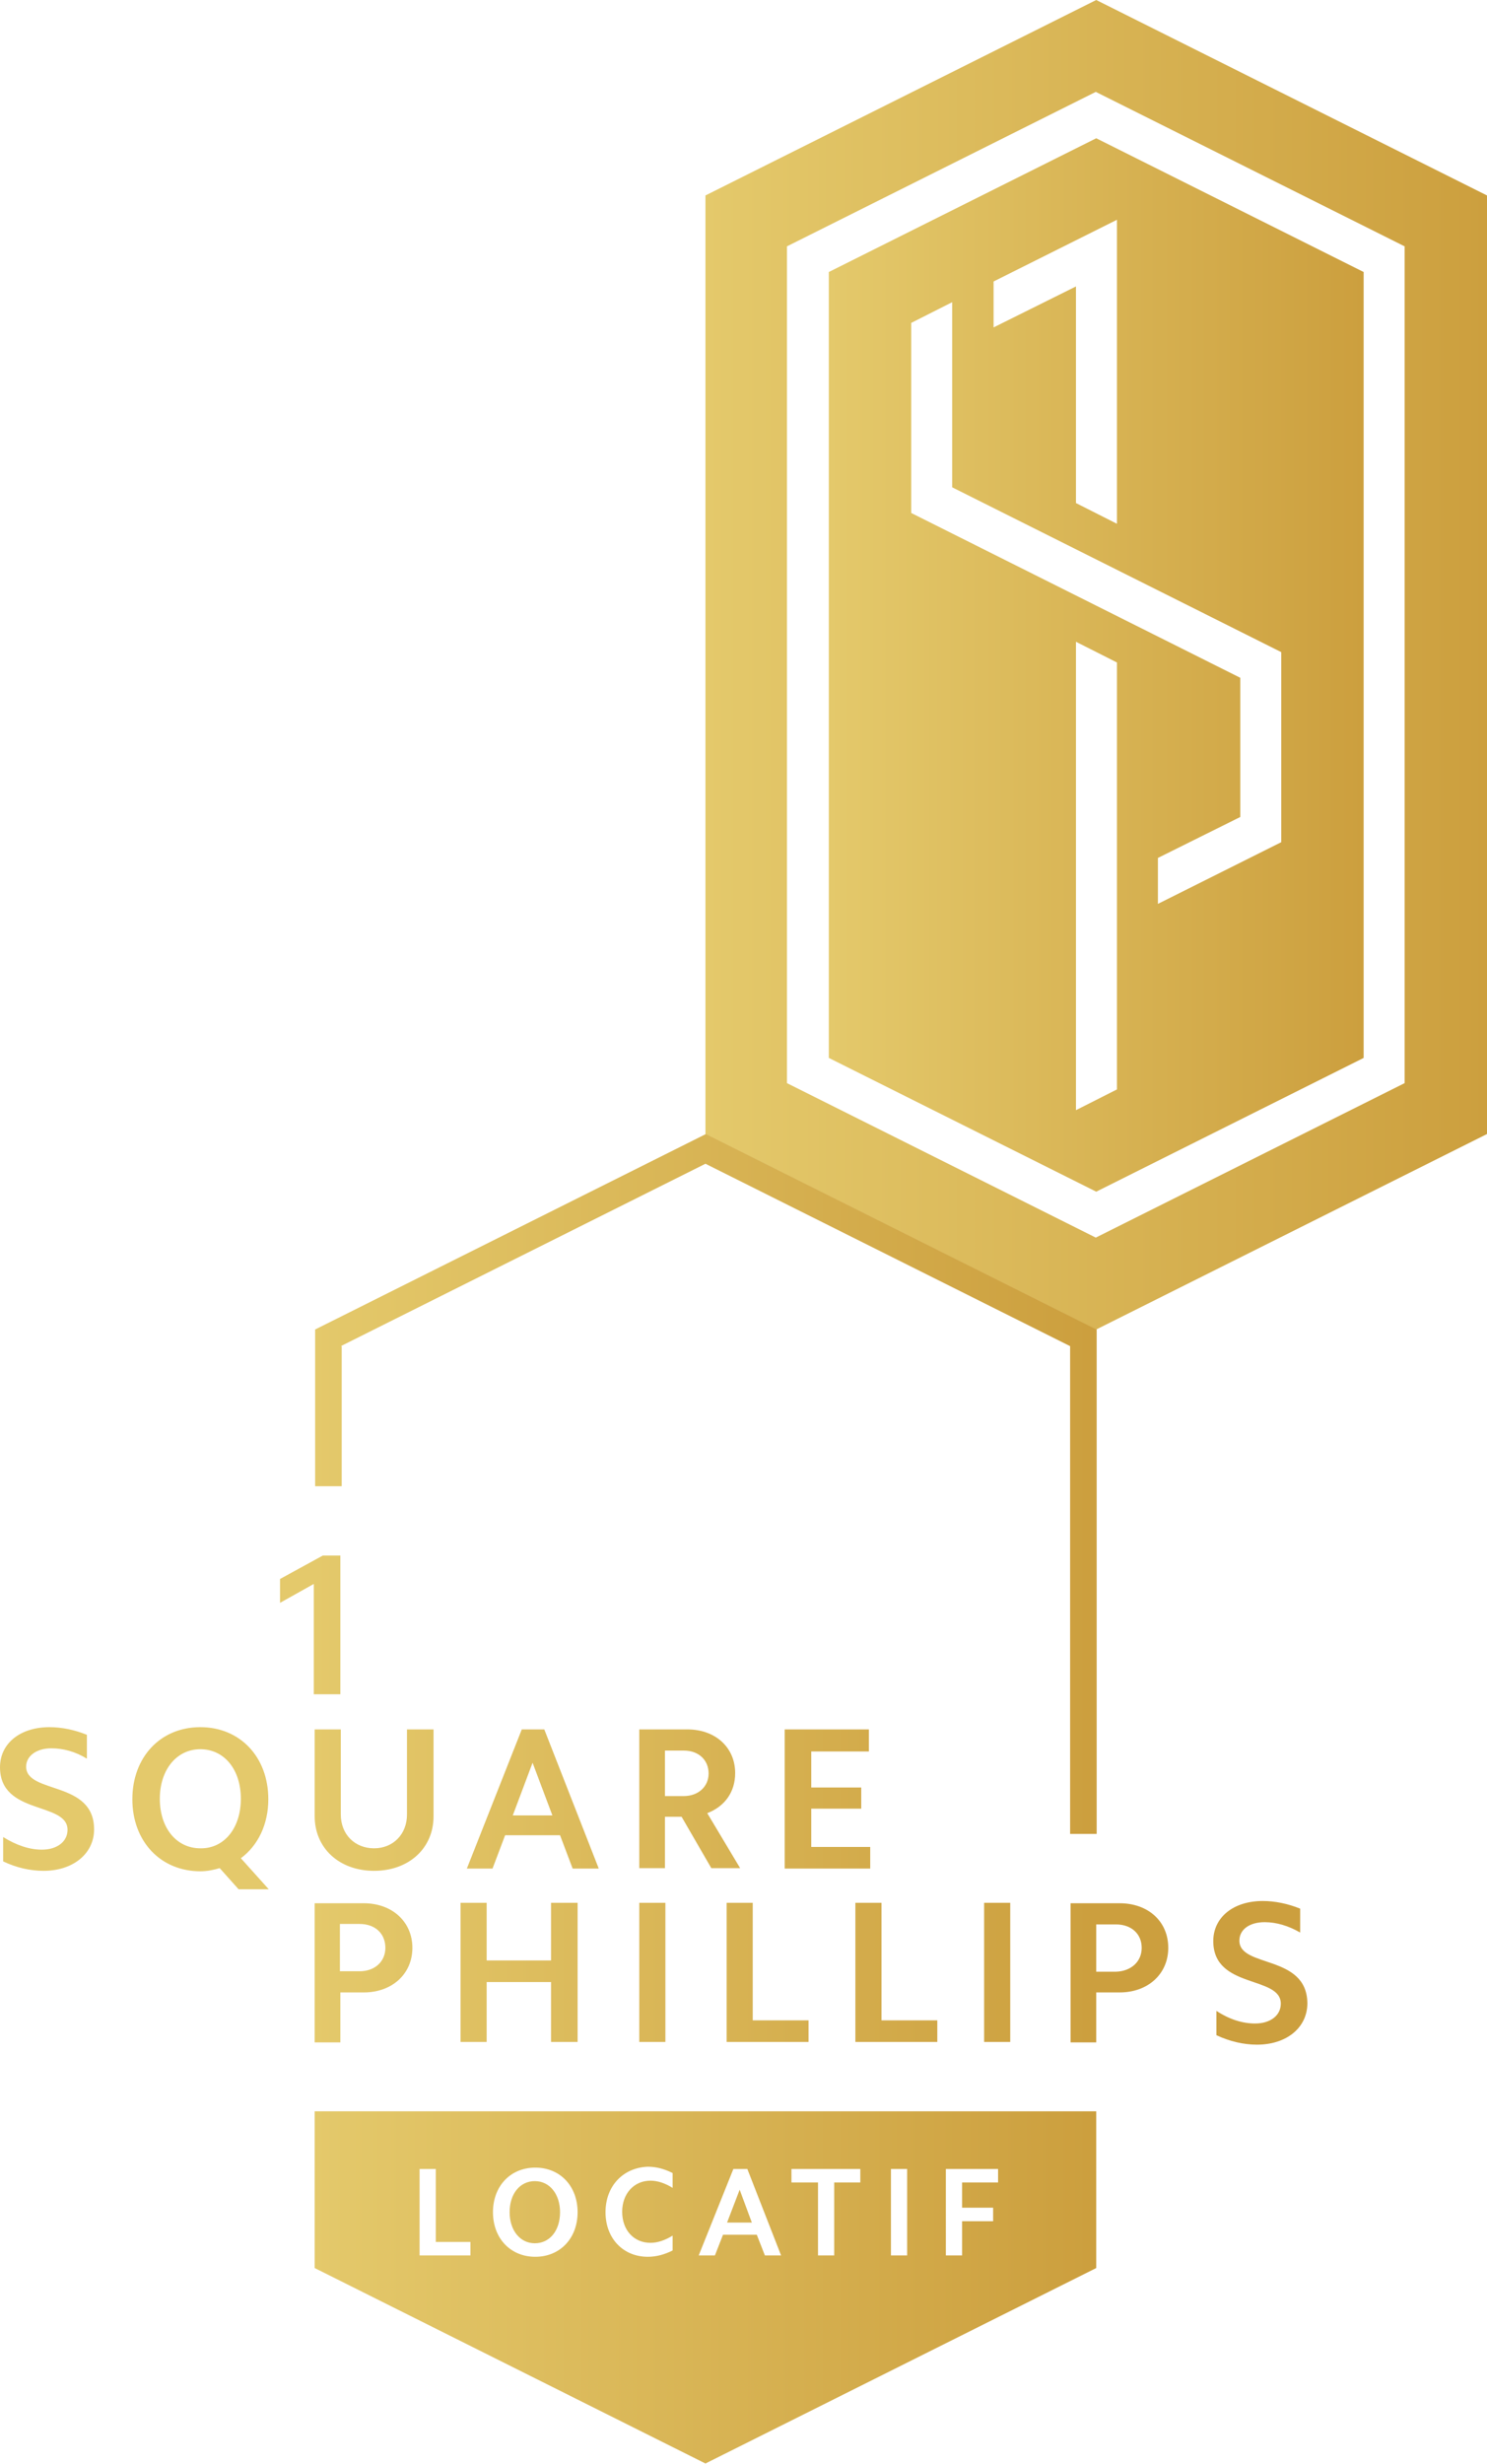
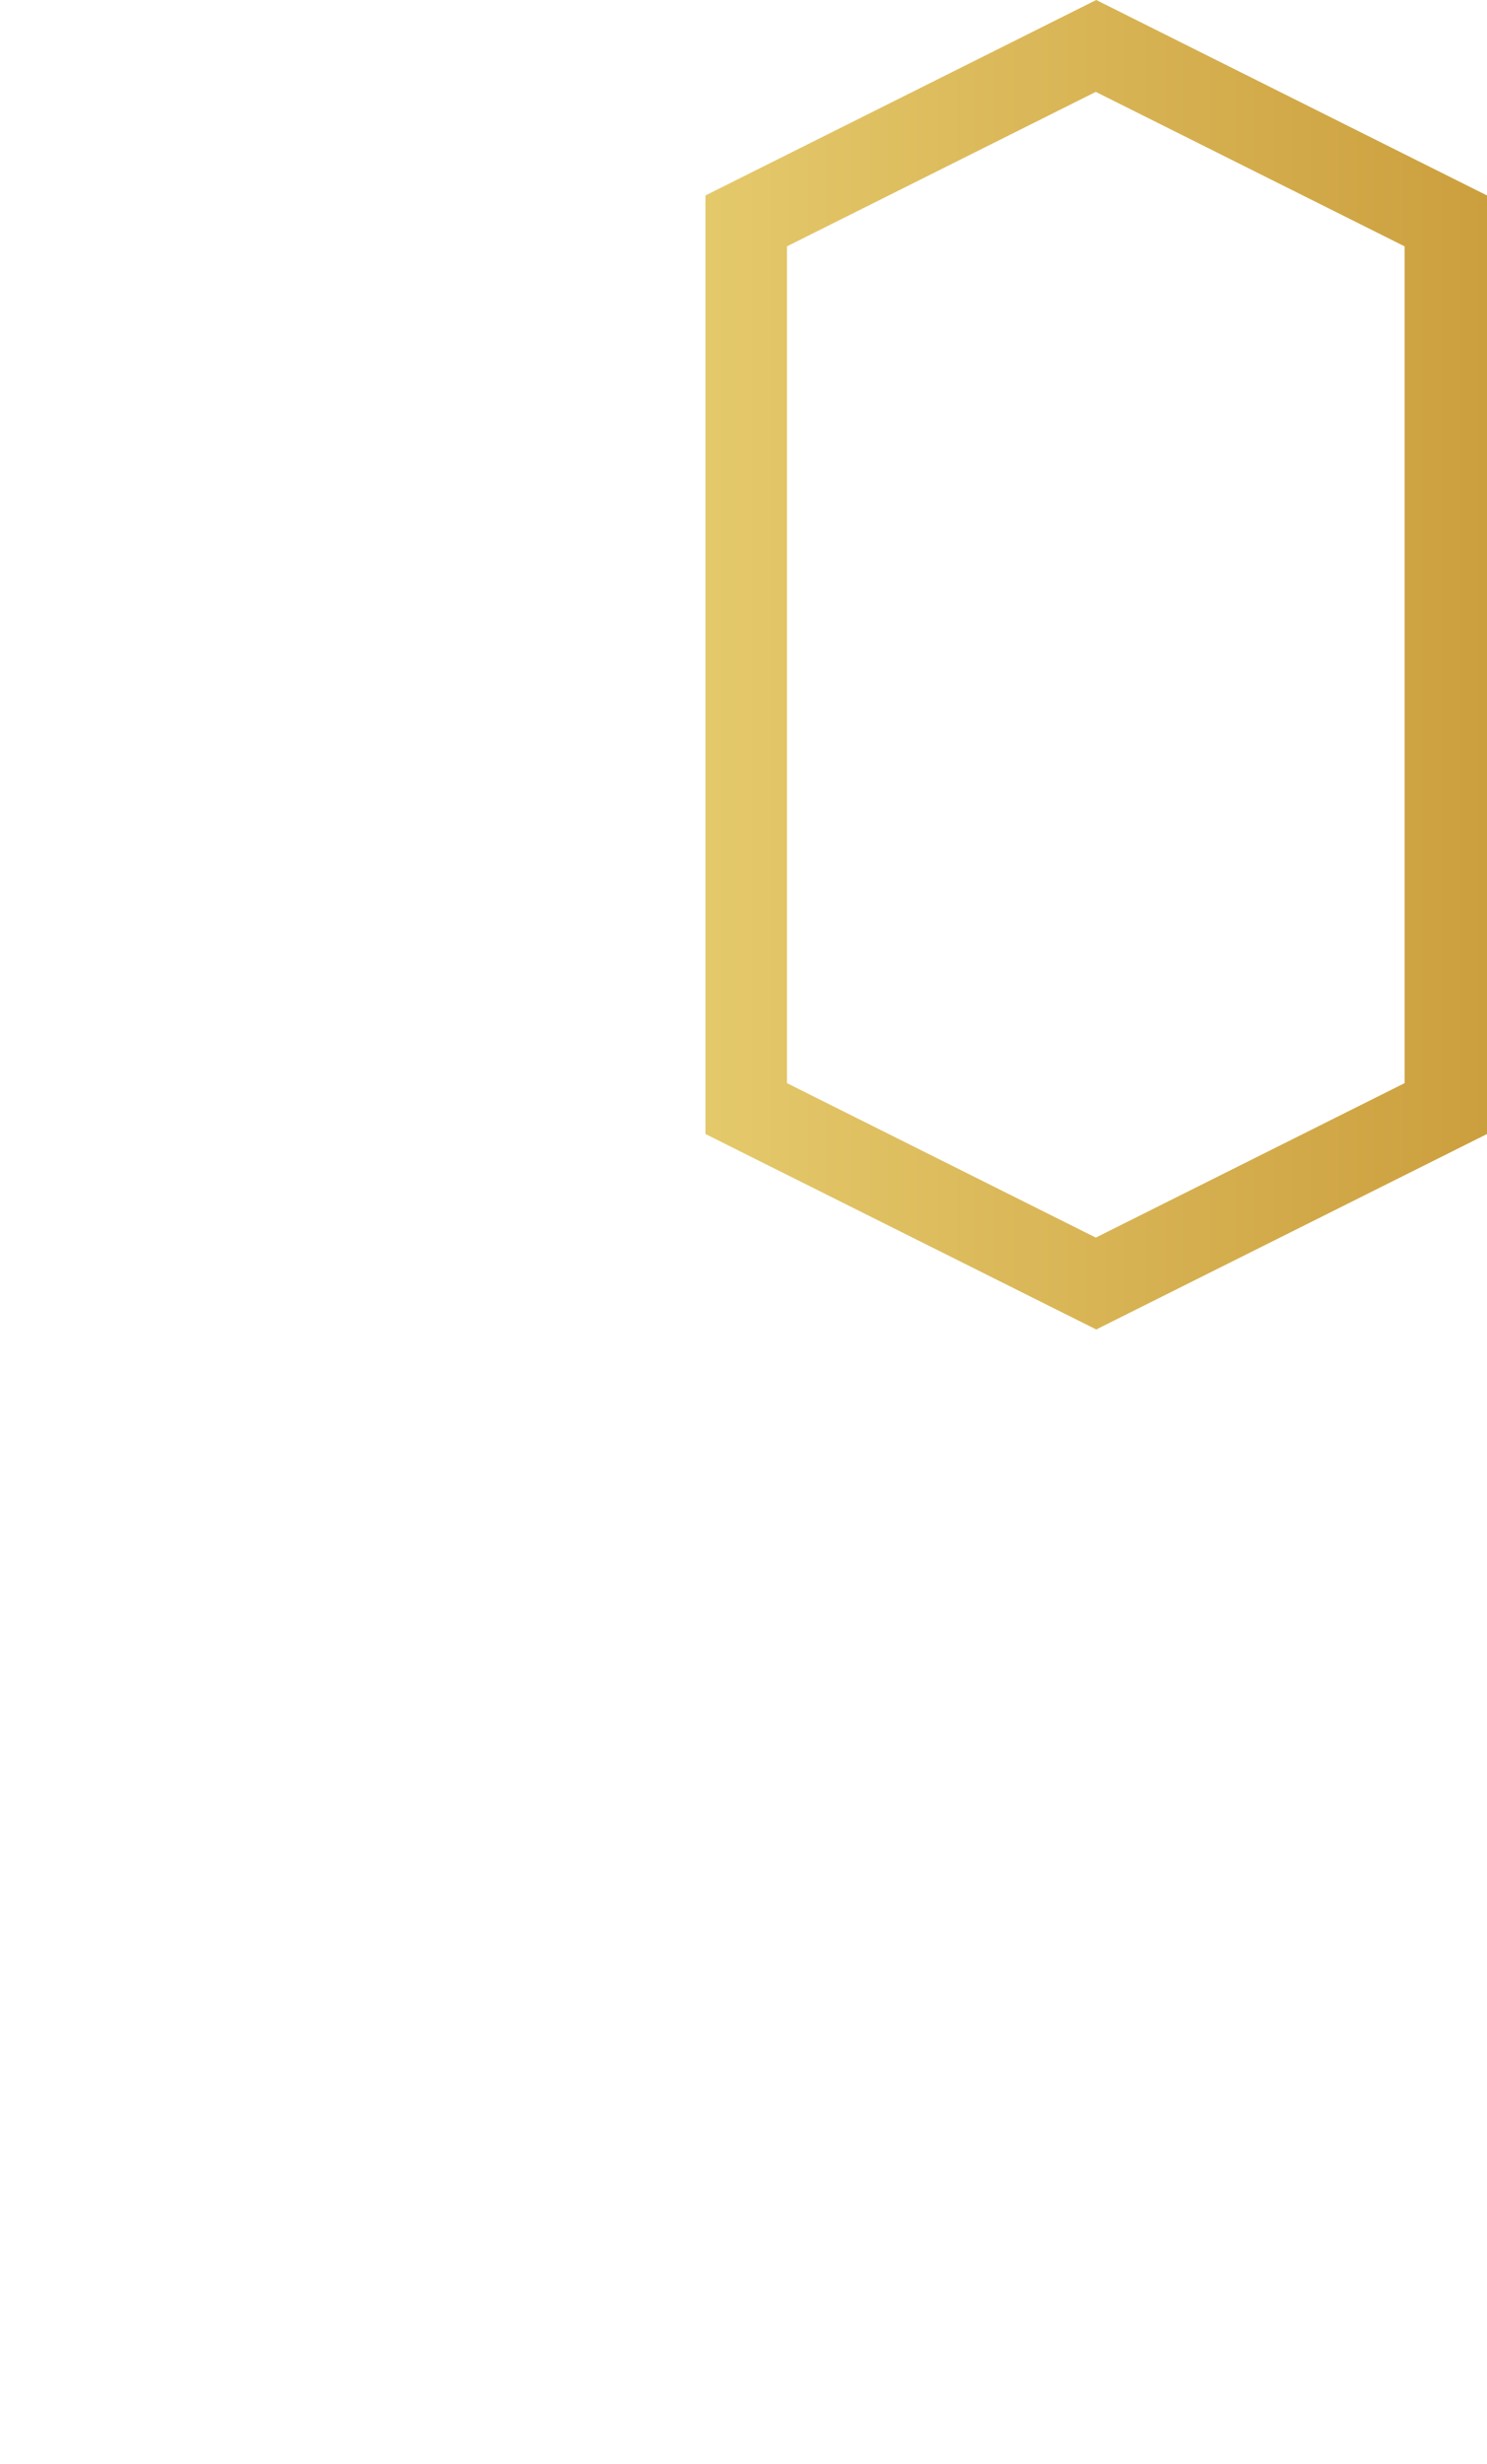
<svg xmlns="http://www.w3.org/2000/svg" version="1.1" id="Layer_1" x="0px" y="0px" width="330.3px" height="547.1px" viewBox="0 0 330.3 547.1" style="enable-background:new 0 0 330.3 547.1;" xml:space="preserve">
  <style type="text/css">
	.st0{fill:url(#SVGID_1_);}
	.st1{fill:url(#SVGID_00000092415007932705955850000002390105334392738954_);}
	.st2{fill:url(#SVGID_00000157273161331710938050000017006440132640666033_);}
</style>
  <g>
    <g>
      <g>
        <linearGradient id="SVGID_1_" gradientUnits="userSpaceOnUse" x1="184.069" y1="147.619" x2="302.9" y2="147.619">
          <stop offset="0" style="stop-color:#E4C96B" />
          <stop offset="1" style="stop-color:#CC9F3E" />
        </linearGradient>
-         <path class="st0" d="M184.1,60.4v174.5l59.4,29.7l59.4-29.7V60.4l-59.4-29.7L184.1,60.4z M248.1,241.9l-9.1,4.6v-104l9.1,4.6     V241.9z M284.6,187l-27.4,13.7v-10.2l18.3-9.1v-30.9l-73.1-36.6V71.7l9.1-4.6v41.1l73.1,36.6V187z M248.1,116.3l-9.1-4.6V63.6     l-18.3,9.1V62.5l27.4-13.7V116.3z" />
        <linearGradient id="SVGID_00000072975795749335103490000007891014354794455191_" gradientUnits="userSpaceOnUse" x1="156.646" y1="147.619" x2="330.323" y2="147.619">
          <stop offset="0" style="stop-color:#E4C96B" />
          <stop offset="1" style="stop-color:#CC9F3E" />
        </linearGradient>
        <path style="fill:url(#SVGID_00000072975795749335103490000007891014354794455191_);" d="M243.5,0l-86.8,43.4v208.4l86.8,43.4     l86.8-43.4V43.4L243.5,0z M312,240.5l-68.6,34.3l-68.6-34.3V54.7l68.6-34.3L312,54.7V240.5z" />
      </g>
      <linearGradient id="SVGID_00000114765588616160857190000015119659812200673175_" gradientUnits="userSpaceOnUse" x1="69.445" y1="399.438" x2="242.448" y2="399.438">
        <stop offset="0" style="stop-color:#E4C96B" />
        <stop offset="1" style="stop-color:#CC9F3E" />
      </linearGradient>
-       <path style="fill:url(#SVGID_00000114765588616160857190000015119659812200673175_);" d="M20.9,406.2c0,5.4-4.7,9.2-11.2,9.2    c-3,0-6.1-0.7-9-2.1v-5.4c2.9,1.8,5.8,2.8,8.6,2.8c3.4,0,5.7-1.8,5.7-4.4c0-6.3-15-3.2-15-13.9c0-5.3,4.5-8.9,11-8.9    c2.7,0,5.6,0.6,8.3,1.7v5.3c-2.6-1.6-5.3-2.3-7.9-2.3c-3.3,0-5.6,1.7-5.6,4.1C5.9,398.4,20.9,395.3,20.9,406.2z M80.8,422.6    c6.3,0,10.8,4.1,10.8,9.9c0,5.8-4.5,9.9-10.8,9.9h-5.2v11.1h-5.7v-30.9H80.8z M79.9,427.2h-4.4v10.5h4.4c3.3,0,5.7-2.1,5.7-5.2    C85.6,429.3,83.3,427.2,79.9,427.2z M53.5,412.6l6.2,6.9H53l-4.2-4.7c-1.3,0.4-2.8,0.7-4.3,0.7c-8.8,0-15.1-6.6-15.1-16    c0-9.3,6.2-16,15.1-16c8.8,0,15.1,6.6,15.1,16C59.6,405.1,57.3,409.8,53.5,412.6z M53.5,399.4c0-6.5-3.7-11-9-11    c-5.3,0-9,4.6-9,11c0,6.5,3.7,11,9,11C49.8,410.5,53.5,405.9,53.5,399.4z M75.6,376.3v-30.9h-3.9l-9.5,5.2v5.3l7.5-4.2v24.5H75.6z     M208.2,448.6h-12.4v-26.1H190v30.9h18.2V448.6z M193.4,410.1h-13.2v-8.5h11.1v-4.7h-11.1v-8h12.8V384h-18.7v30.9h19V410.1z     M128.3,453.4v-30.9h-5.9v12.8h-14.3v-12.8h-5.8v30.9h5.8v-13.3h14.3v13.3H128.3z M133,414.9h-5.8l-2.8-7.4h-12.2l-2.8,7.4h-5.7    l12.2-30.9h5L133,414.9z M122.7,403.1l-4.4-11.7l-4.4,11.7H122.7z M96.3,403.3V384h-5.9v18.9c0,4.4-3.1,7.5-7.3,7.5    c-4.3,0-7.4-3.1-7.4-7.5V384h-5.8v19.3c0,7,5.4,12.1,13.2,12.1C90.8,415.4,96.3,410.4,96.3,403.3z M224.4,453.4v-30.9h-5.8v30.9    H224.4z M69.8,468.8h173.7v34.8l-86.8,43.4l-86.8-43.4V468.8z M210.1,500.8h3.6v-7.6h6.9v-3h-6.9v-5.6h8v-3h-11.6V500.8z     M197.9,500.8h3.6v-19.2h-3.6V500.8z M175.9,484.6h5.8v16.2h3.6v-16.2h5.8v-3h-15.3V484.6z M155.2,500.8h3.6l1.8-4.6h7.5l1.8,4.6    h3.6l-7.5-19.2h-3.1L155.2,500.8z M134.5,491.2c0,5.8,3.9,9.9,9.4,9.9c1.9,0,3.7-0.5,5.5-1.4v-3.3c-1.6,1-3.3,1.6-4.9,1.6    c-3.7,0-6.3-2.8-6.3-6.9c0-4,2.6-6.9,6.3-6.9c1.6,0,3.3,0.6,4.9,1.6v-3.3c-1.8-0.9-3.6-1.4-5.5-1.4    C138.4,481.3,134.5,485.4,134.5,491.2z M109.5,491.2c0,5.8,3.9,9.9,9.4,9.9s9.4-4.1,9.4-9.9c0-5.8-3.9-9.9-9.4-9.9    S109.5,485.4,109.5,491.2z M93.2,500.8h11.3v-3h-7.7v-16.2h-3.6V500.8z M75.7,298.9l81-40.5l81,40.5v108.3h5.9V295.2l-86.8-43.4    l-86.8,43.4V330h5.9V298.9z M275.3,430.9c0-2.5,2.3-4.1,5.6-4.1c2.6,0,5.3,0.8,7.9,2.3v-5.3c-2.7-1.1-5.6-1.7-8.3-1.7    c-6.5,0-11,3.6-11,8.9c0,10.7,15,7.6,15,13.9c0,2.6-2.3,4.4-5.7,4.4c-2.8,0-5.7-0.9-8.6-2.8v5.4c3,1.4,6.1,2.1,9,2.1    c6.6,0,11.2-3.8,11.2-9.2C290.3,433.9,275.3,437,275.3,430.9z M118.8,498.1c3.3,0,5.6-2.8,5.6-6.9c0-4-2.3-6.9-5.6-6.9    c-3.3,0-5.6,2.8-5.6,6.9C113.2,495.2,115.5,498.1,118.8,498.1z M259.5,432.5c0,5.8-4.5,9.9-10.8,9.9h-5.2v11.1h-5.7v-30.9h10.9    C255,422.6,259.5,426.6,259.5,432.5z M253.6,432.5c0-3.1-2.3-5.2-5.7-5.2h-4.4v10.5h4.4C251.2,437.7,253.6,435.6,253.6,432.5z     M164.3,486.2l-2.8,7.3h5.5L164.3,486.2z M179.6,448.6h-12.4v-26.1h-5.8v30.9h18.2V448.6z M142,453.4h5.8v-30.9H142V453.4z     M151.4,403.4h-3.7v11.4H142V384h10.7c6.2,0,10.6,4,10.6,9.7c0,4.2-2.3,7.4-6.2,8.9l7.3,12.2H158L151.4,403.4z M147.7,398.8h4.2    c3.2,0,5.5-2.1,5.5-5c0-3-2.2-5.1-5.5-5.1h-4.2V398.8z" />
    </g>
  </g>
</svg>